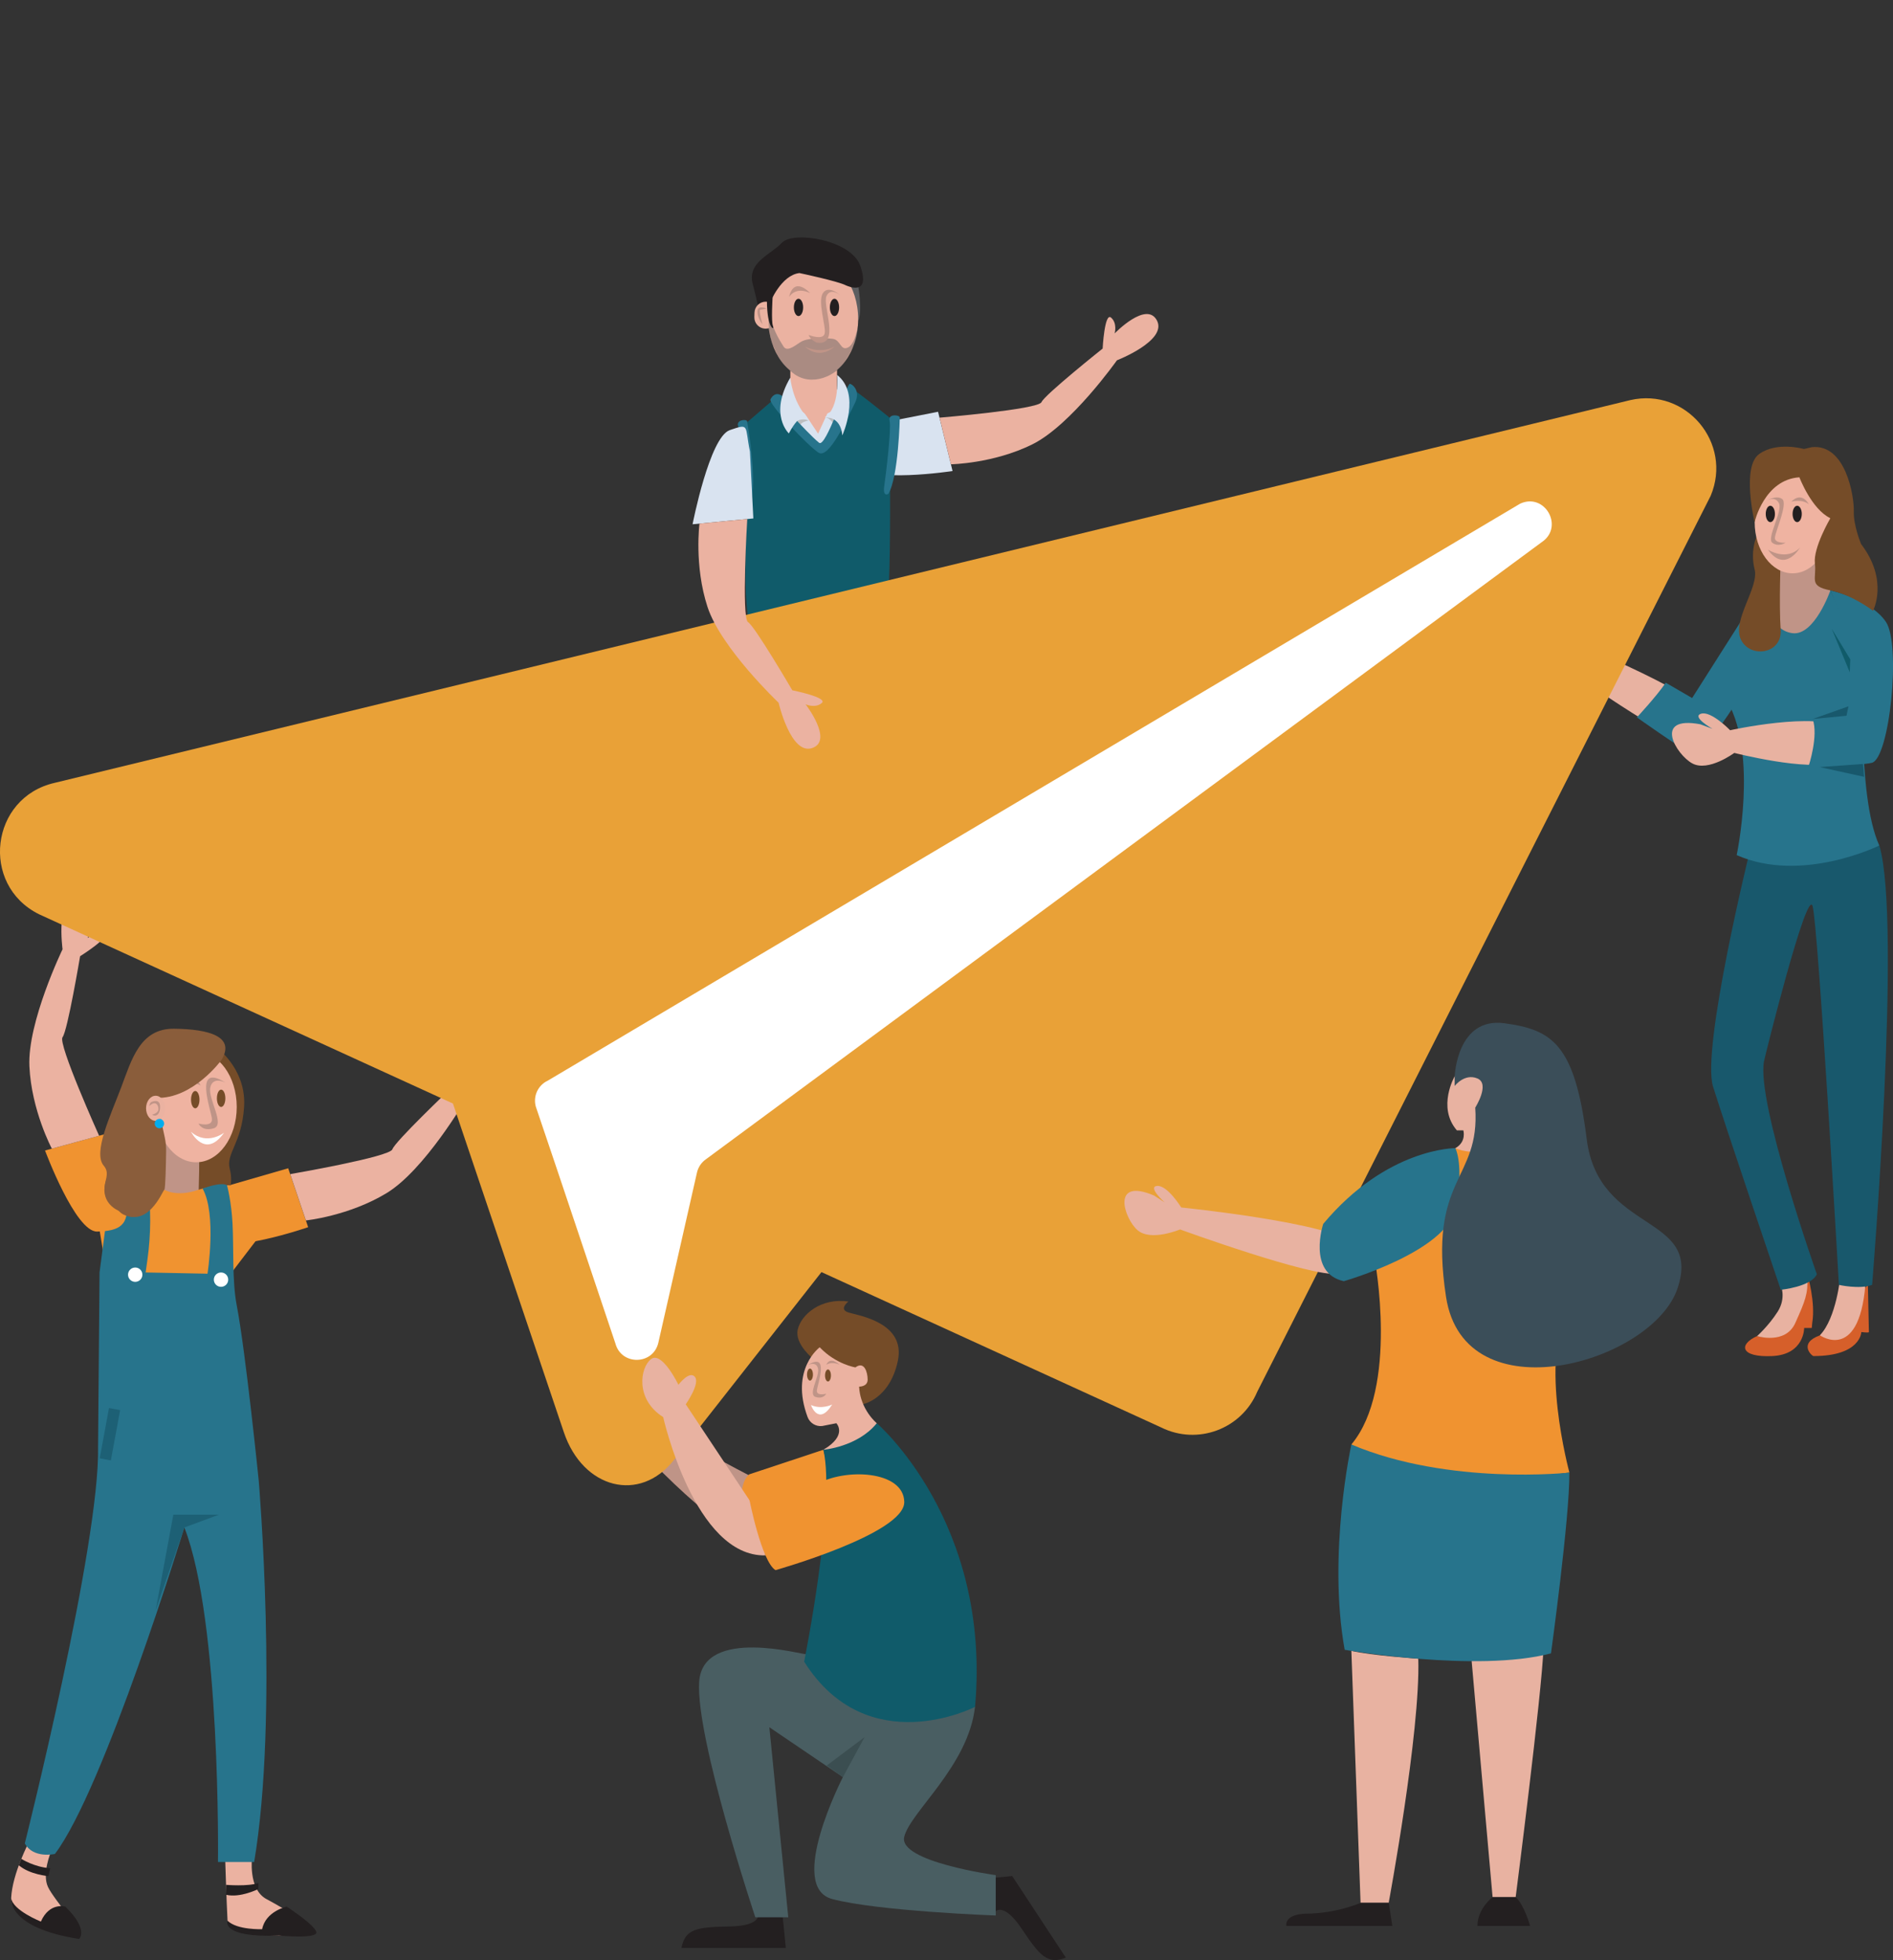
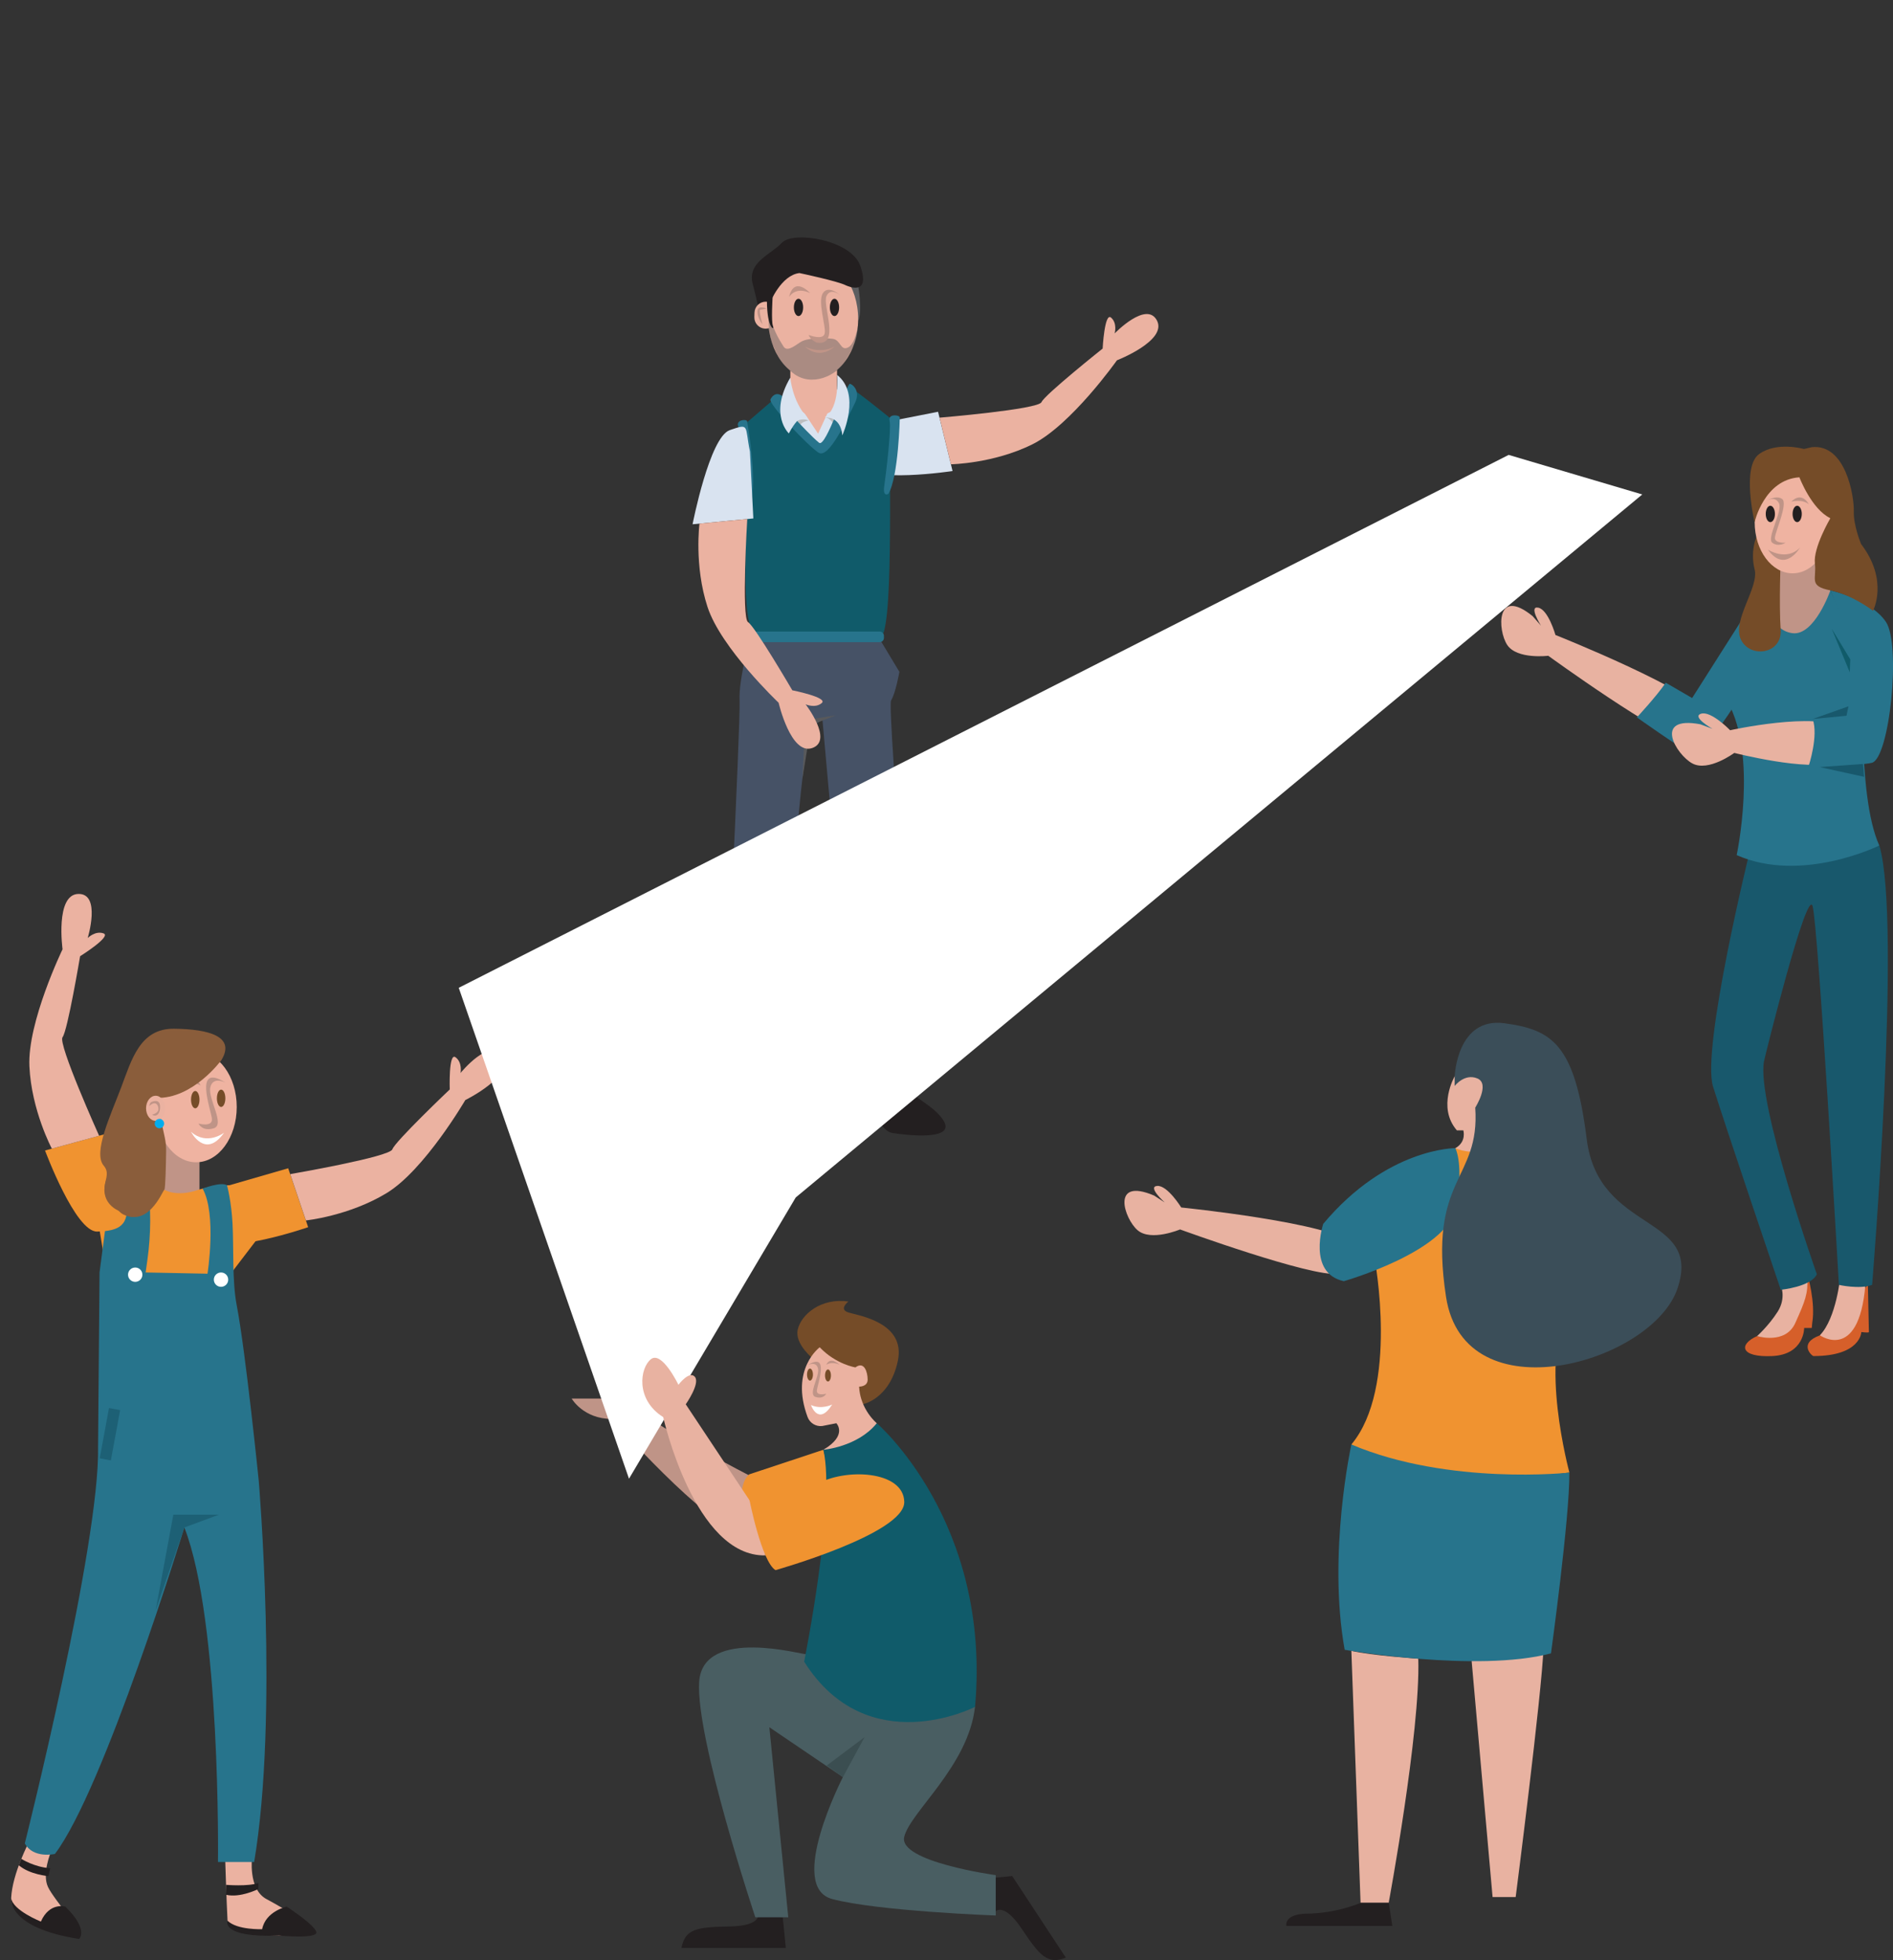
<svg xmlns="http://www.w3.org/2000/svg" width="454" height="470" viewBox="0 0 454 470" fill="none">
  <rect x="0" y="0" width="454" height="470" fill="#333333" stroke="none" />
  <g clip-path="url(#clip0_150_2)">
    <path d="M53.38 284.681L69.116 280.137L73.905 294.261C73.905 294.261 53.823 301.203 51.022 296.779C48.229 292.355 47.473 287.416 53.373 284.681H53.38Z" fill="#F09330" />
    <path d="M69.599 281.537C69.599 281.537 93.52 277.419 94.108 275.585C94.696 273.751 107.864 261.235 107.864 261.235C107.864 261.235 107.55 252.266 109.248 253.513C110.946 254.76 110.455 257.285 110.455 257.285C110.455 257.285 117.522 248.566 120.493 253.256C123.463 257.945 111.59 263.785 111.59 263.785C111.59 263.785 101.819 280.556 92.748 286.074C83.677 291.584 73.366 292.645 73.366 292.645L69.599 281.529V281.537Z" fill="#EBB2A1" />
    <path d="M209.216 101.833L224.976 98.736L228.453 112.95C228.453 112.95 208.169 116.03 205.819 111.461C203.469 106.901 203.219 103.997 209.216 101.833Z" fill="#D9E3F0" />
    <path d="M225.322 100.152C225.322 100.152 249.05 98.173 249.782 96.428C250.515 94.682 264.448 83.582 264.448 83.582C264.448 83.582 264.906 74.798 266.468 76.157C268.029 77.517 267.329 79.946 267.329 79.946C267.329 79.946 274.976 72.031 277.479 76.865C279.982 81.7 267.876 86.397 267.876 86.397C267.876 86.397 256.89 101.954 247.561 106.563C238.232 111.172 228.058 111.333 228.058 111.333L225.33 100.152H225.322Z" fill="#EBB2A1" />
    <path d="M180.57 354.251C180.57 354.251 155.393 341.414 149.831 335.349H137.098C137.098 335.349 139.883 340.247 146.756 340.247C146.756 340.247 169.35 365.987 177.841 367.451L180.57 354.251Z" fill="#BF9487" />
    <path d="M38.232 286.548H47.843V272.898H38.232V286.548Z" fill="#C09487" />
    <path d="M60.464 445.153C60.464 445.153 59.409 452.971 63.909 455.376C68.408 457.781 77.189 462.954 74.187 463.677C71.185 464.401 54.813 464.763 54.572 460.548C54.331 456.342 53.968 444.558 53.968 444.558L60.464 445.161V445.153Z" fill="#EBB2A1" />
-     <path d="M48.519 248.662C48.519 248.662 59.256 254.252 58.54 265.433C57.968 274.257 54.121 276.533 55.111 280.314C56.101 284.103 54.483 286.902 54.483 286.902L47.626 286.54L48.527 248.662H48.519Z" fill="#754C28" />
    <path d="M12.242 444.01C12.242 444.01 9.989 449.239 11.518 452.489C13.055 455.738 20.903 464.208 18.561 464.345C16.21 464.482 2.407 460.967 2.68 455.103C2.954 449.239 7.011 441.573 7.011 441.573L12.242 444.01Z" fill="#EBB2A1" />
    <path d="M47.054 278.697C52.424 278.697 56.777 272.758 56.777 265.433C56.777 258.107 52.424 252.169 47.054 252.169C41.684 252.169 37.331 258.107 37.331 265.433C37.331 272.758 41.684 278.697 47.054 278.697Z" fill="#EFB3A1" />
-     <path d="M48.117 260.293C48.117 260.293 46.265 258.982 43.513 260.293C43.513 260.293 46.668 257.14 48.117 260.293Z" fill="#C09487" />
+     <path d="M48.117 260.293C48.117 260.293 46.265 258.982 43.513 260.293C43.513 260.293 46.668 257.14 48.117 260.293" fill="#C09487" />
    <path d="M39.408 285.277C39.408 285.277 42.297 287.167 47.618 285.277C47.618 285.277 54.475 283.202 57.816 284.826C57.816 284.826 61.381 286.258 63.909 294.197L53.743 307.494L24.05 308.274L35.029 296.369L39.4 285.277H39.408Z" fill="#F09330" />
    <path d="M26.143 283.781C26.143 283.781 24.525 283.37 21.265 286.829C22.239 288.253 22.939 289.838 23.253 291.543C24.219 296.771 25.145 302.056 25.539 307.373L39.359 296.948L39.407 285.494L26.143 283.781Z" fill="#F09330" />
    <path d="M46.829 265.755C47.389 265.755 47.843 264.826 47.843 263.68C47.843 262.534 47.389 261.604 46.829 261.604C46.269 261.604 45.815 262.534 45.815 263.68C45.815 264.826 46.269 265.755 46.829 265.755Z" fill="#754C28" />
    <path d="M53.034 265.434C53.594 265.434 54.048 264.505 54.048 263.358C54.048 262.212 53.594 261.283 53.034 261.283C52.474 261.283 52.02 262.212 52.02 263.358C52.02 264.505 52.474 265.434 53.034 265.434Z" fill="#754C28" />
    <path d="M53.743 271.603C53.743 271.603 49.638 274.805 45.798 271.378C45.798 271.378 49.227 278.054 53.743 271.603Z" fill="white" />
    <path d="M54.443 284.207C54.443 284.207 55.498 288.068 55.771 293.465C56.077 299.418 55.658 307.204 56.769 312.971C58.894 323.975 62.049 354.999 62.049 354.999C62.049 354.999 66.863 411.369 60.955 446.48H52.278C52.278 446.48 53.002 388.759 44.213 366.269C44.213 366.269 24.96 429.041 13.168 444.55C13.168 444.55 7.993 445.756 5.948 442.024C5.948 442.024 24.002 370.234 23.519 346.899L23.873 305.112L26.731 283.33L35.391 283.258L35.44 283.652C36.244 289.757 36.212 295.943 35.359 302.048L34.924 305.121L49.767 305.418C49.767 305.418 52.012 291.149 48.592 285.011C48.592 285.011 52.97 283.314 54.443 284.199V284.207Z" fill="#27748C" />
    <path d="M32.429 307.373C33.38 307.373 34.151 306.603 34.151 305.652C34.151 304.701 33.38 303.931 32.429 303.931C31.478 303.931 30.706 304.701 30.706 305.652C30.706 306.603 31.478 307.373 32.429 307.373Z" fill="white" />
    <path d="M30.232 287.521L25.201 271.94L10.802 275.874C10.802 275.874 18.086 295.468 23.318 295.315C28.55 295.154 31.262 293.94 30.232 287.521Z" fill="#F09330" />
    <path d="M23.769 272.335C23.769 272.335 13.804 250.215 15.003 248.703C16.203 247.191 19.213 229.285 19.213 229.285C19.213 229.285 26.827 224.532 24.839 223.816C22.859 223.1 21.032 224.926 21.032 224.926C21.032 224.926 24.316 214.195 18.762 214.356C13.209 214.517 15.003 227.62 15.003 227.62C15.003 227.62 6.552 245.099 7.051 255.693C7.55 266.286 12.436 275.432 12.436 275.432L23.761 272.343L23.769 272.335Z" fill="#EBB2A1" />
    <path d="M53.123 254.164C53.123 254.164 46.265 263.584 37.468 263.246L39.512 272.721C39.746 273.815 39.858 274.933 39.842 276.059C39.802 279.1 39.681 285.141 39.408 285.277C39.045 285.454 35.166 295.557 28.485 290.329C21.805 285.1 27.495 282.575 24.871 279.502C22.247 276.429 26.497 267.509 29.024 260.833C31.552 254.156 33.54 246.579 41.75 246.676C49.96 246.764 56.552 248.477 53.123 254.164Z" fill="#8A5D3B" />
    <path d="M28.485 290.329C28.485 290.329 24.131 288.696 25.209 283.829C26.288 278.963 30.143 280.765 30.143 280.765L28.485 290.329Z" fill="#8A5D3B" />
    <path d="M53.01 308.564C53.961 308.564 54.733 307.793 54.733 306.842C54.733 305.892 53.961 305.121 53.01 305.121C52.059 305.121 51.288 305.892 51.288 306.842C51.288 307.793 52.059 308.564 53.01 308.564Z" fill="white" />
    <path d="M44.221 366.269L52.487 363.204H41.573L37.331 386.112L44.221 366.269Z" fill="#1D6075" />
    <path d="M31.882 291.817C31.882 291.817 29.66 291.777 28.485 290.329L29.717 285.382L32.606 286.902L31.882 291.817Z" fill="#8A5D3B" />
    <path d="M23.913 349.688L26.588 350.182L28.816 338.119L26.141 337.625L23.913 349.688Z" fill="#1D6075" />
    <path d="M68.77 457.179C68.77 457.179 63.715 458.265 62.87 462.592C62.87 462.592 56.85 462.833 54.564 460.549C54.564 460.549 52.761 464.683 66.959 464.12C66.959 464.12 76.103 464.997 75.861 463.316C75.62 461.635 68.762 457.187 68.762 457.187L68.77 457.179Z" fill="#231F20" />
    <path d="M54.209 451.958C54.209 451.958 59.53 452.409 61.969 451.508V452.948C61.969 452.948 57.654 455.152 54.209 454.339V451.958Z" fill="#231F20" />
    <path d="M15.671 457.179C15.671 457.179 11.88 456.052 9.804 460.766C9.804 460.766 3.034 458.087 2.672 455.111C2.672 455.111 1.553 462.238 18.987 464.941C18.987 464.941 21.354 462.688 15.663 457.187L15.671 457.179Z" fill="#231F20" />
    <path d="M5.111 445.724C5.111 445.724 8.178 447.711 12.057 447.976L11.607 449.866C11.607 449.866 7.155 449.529 4.507 447.26L5.103 445.716L5.111 445.724Z" fill="#231F20" />
    <path d="M37.331 268.764C38.602 268.764 39.633 267.417 39.633 265.755C39.633 264.094 38.602 262.747 37.331 262.747C36.059 262.747 35.029 264.094 35.029 265.755C35.029 267.417 36.059 268.764 37.331 268.764Z" fill="#EBB2A1" />
    <path d="M38.232 270.549C38.855 270.549 39.359 270.045 39.359 269.423C39.359 268.801 38.855 268.297 38.232 268.297C37.61 268.297 37.105 268.801 37.105 269.423C37.105 270.045 37.61 270.549 38.232 270.549Z" fill="#00ADEE" />
    <path d="M36.462 264.179C36.462 264.179 38.241 263.39 38.386 265.136C38.53 266.881 37.621 267.991 36.462 267.283C36.462 267.283 37.935 266.97 37.991 266.012C38.047 265.055 37.428 264.09 36.325 264.798L35.818 265.192C35.818 265.192 35.882 264.331 36.47 264.179H36.462Z" fill="#C09487" />
    <path d="M54.048 259.594C54.048 259.594 51.054 257.993 50.443 260.736C49.831 263.479 54.057 269.664 51.28 270.541C48.503 271.418 47.609 269.415 47.609 269.415C47.609 269.415 51.006 270.356 50.829 268.289C50.652 266.222 46.249 254.679 54.048 259.586V259.594Z" fill="#BF9487" />
    <path d="M200.749 88.094H189.544V93.443H200.749V88.094Z" fill="#EBB2A1" />
    <path d="M205.819 68.58C205.819 68.58 206.874 74.436 205.819 76.978C205.819 76.978 204.7 69.707 203.847 67.663C203.002 65.62 205.819 68.58 205.819 68.58Z" fill="#5C5D60" />
    <path d="M195.042 90.877C200.99 90.877 205.811 84.446 205.811 76.511C205.811 68.577 200.99 62.145 195.042 62.145C189.094 62.145 184.272 68.577 184.272 76.511C184.272 84.446 189.094 90.877 195.042 90.877Z" fill="#EBB2A1" />
    <path d="M184.683 72.57C184.683 72.57 187.323 65.974 191.733 65.476C191.733 65.476 201.102 67.454 202.897 68.436C205.344 69.473 208.379 69.602 206.31 63.706C204.129 57.488 190.212 55.309 187.524 58.204C184.844 61.1 179.121 62.87 180.537 68.154C181.946 73.439 182.163 75.57 182.163 75.57L184.683 72.562V72.57Z" fill="#231F20" />
    <path d="M185.991 75.12C186.032 73.833 185.021 72.755 183.733 72.714C182.444 72.673 181.366 73.683 181.325 74.971L181.291 76.032C181.249 77.32 182.26 78.397 183.549 78.438C184.837 78.48 185.915 77.469 185.957 76.182L185.991 75.12Z" fill="#EBB2A1" stroke="#EBB2A1" stroke-width="0.75" stroke-miterlimit="10" />
    <path d="M185.182 96.098L178.791 101.6C178.791 101.6 181.809 114.1 179.29 121.846C179.29 121.846 177.205 151.583 181.431 152.275C188.748 153.465 210.761 155.822 211.993 151.446C214.464 142.647 212.838 103.603 213.86 100.562C213.86 100.562 204.596 92.985 203.477 92.744L201.932 97.457L185.182 96.106V96.098Z" fill="#105B6A" />
    <path opacity="0.44" d="M184.272 73.31C184.272 73.31 184.095 80.292 185.278 82.584C186.461 84.877 186.469 86.566 190.204 89.478C194.687 92.977 200.716 89.985 202.72 86.582C204.724 83.18 205.602 81.997 205.819 77.694C205.819 77.694 205.191 82.496 203.356 83.341C201.521 84.185 201.658 81.482 199.686 81.241C197.706 81 193.625 80.903 191.894 82.086C190.164 83.268 188.675 84.33 187.894 83.059C187.121 81.788 184.683 78.257 184.28 73.318L184.272 73.31Z" fill="#58595B" />
    <path d="M207.099 257.639C207.099 257.639 208.427 261.468 208.427 262.739C208.427 264.01 210.874 271.161 213.989 271.667C217.104 272.174 229.556 273.686 226.207 268.579C222.859 263.479 214.874 262.457 217.112 256.36L207.099 257.639Z" fill="#231F20" />
    <path d="M175.765 254.566C175.765 254.566 164.891 262.771 159.474 263.382C154.057 263.994 163.015 268.249 176.932 265.811C176.932 265.811 188.643 268.852 184.755 256.996L175.757 254.566H175.765Z" fill="#231F20" />
    <path d="M185.294 71.275C185.294 71.275 184.924 77.09 185.383 78.209C185.842 79.327 183.934 78.836 183.934 72.079C183.934 65.323 185.294 71.267 185.294 71.267V71.275Z" fill="#231F20" />
    <path d="M197.867 105.364L188.812 102.026V92.221L203.091 93.596L197.867 105.364Z" fill="#EBB2A1" />
    <path d="M193.158 99.396L196.201 103.989L198.43 99.147C198.43 99.147 201.127 97.594 201.425 99.147C201.731 100.699 199.831 105.992 199.831 105.992L195.436 106.836L189.279 98.962C189.279 98.962 192.048 97.731 193.158 99.404V99.396Z" fill="#D9E3F0" />
    <path d="M183.838 73.986C183.838 73.986 181.97 73.206 181.729 74.284C181.487 75.361 182.091 76.825 182.856 77.766C182.856 77.766 181.882 74.259 182.349 74.251C182.815 74.243 183.83 73.986 183.83 73.986H183.838Z" fill="#C09487" />
    <path d="M190.84 101.133C190.84 101.133 192.04 100.111 193.939 100.827C193.939 100.827 192.128 101.165 192.015 101.865L190.848 101.133H190.84Z" fill="#BCBEC0" />
    <path d="M197.979 100.08C197.979 100.08 199.919 100.064 200.781 100.796L200.298 102.203C200.298 102.203 199.275 100.273 197.979 100.088V100.08Z" fill="#BBBDBF" />
    <path d="M191.299 101.077C191.299 101.077 194.841 104.889 196.45 106.176C198.06 107.463 203.067 91.835 203.847 92.028C204.62 92.221 206.415 93.878 205.047 96.629C203.348 100.047 198.865 110.158 196.322 108.549C193.778 106.941 184.224 96.846 184.788 95.752C185.351 94.658 186.349 94.006 187.605 94.972C188.86 95.937 191.299 101.077 191.299 101.077Z" fill="#27748C" />
    <path d="M193.045 83.107C193.045 83.107 196.563 85.014 200.137 83.107C200.137 83.107 196.732 86.494 193.045 83.107Z" fill="#C09487" />
    <path d="M189.544 90.523C189.544 90.523 189.947 96.194 193.657 100.184C193.657 100.184 192.072 98.471 189.19 103.924C189.19 103.924 184.329 99.428 189.544 90.531V90.523Z" fill="#D9E3F0" />
    <path d="M200.756 89.896C200.756 89.896 201.513 97.835 197.794 100.055C197.794 100.055 201.594 99.629 202.012 104.399C202.012 104.399 206.592 94.449 200.756 89.896Z" fill="#D9E3F0" />
    <path d="M179.177 101.029C179.177 101.029 182.332 118.564 179.282 121.838C179.282 121.838 178.614 121.186 178.445 118.29C178.276 115.395 177.849 104.005 177.085 102.332C176.32 100.659 179.065 100.393 179.177 101.037V101.029Z" fill="#27748C" />
    <path d="M215.8 100.128C215.8 100.128 215.502 114.405 213.047 118.435C213.047 118.435 211.663 119.32 212.073 116.505C212.492 113.689 213.804 102.678 213.353 100.9C212.902 99.122 215.816 99.476 215.8 100.12V100.128Z" fill="#27748C" />
    <path d="M180.111 152.267C180.111 152.267 177.101 162.82 177.374 167.936C177.648 173.051 173.591 254.864 173.591 254.864L186.961 260.406C186.961 260.406 190.22 200.698 193.223 180.572C193.85 176.373 194.317 173.84 194.535 173.84C195.79 173.84 197.239 172.464 197.239 172.464C197.239 172.464 204.958 259.786 205.835 260.575C205.835 260.575 216.637 256.312 218.77 259.062C220.903 261.813 212.613 169.713 213.715 167.944C214.818 166.174 215.703 161.091 215.703 161.091L210.689 152.781L180.119 152.275L180.111 152.267Z" fill="#465266" />
    <path d="M194.535 173.832L200.499 171.516L193.183 172.674L192.418 186.823L194.535 173.832Z" fill="#58595B" />
-     <path d="M179.942 153.715L211.405 153.972L212.854 156.377L179.942 153.715Z" fill="#5C5D60" />
    <path d="M210.97 151.438H180.57C180.005 151.438 179.547 151.896 179.547 152.46V152.959C179.547 153.523 180.005 153.98 180.57 153.98H210.97C211.535 153.98 211.993 153.523 211.993 152.959V152.46C211.993 151.896 211.535 151.438 210.97 151.438Z" fill="#27748C" />
    <path d="M191.508 75.788C192.122 75.788 192.619 74.859 192.619 73.713C192.619 72.566 192.122 71.637 191.508 71.637C190.895 71.637 190.397 72.566 190.397 73.713C190.397 74.859 190.895 75.788 191.508 75.788Z" fill="#231F20" />
    <path d="M200.137 75.788C200.75 75.788 201.247 74.859 201.247 73.713C201.247 72.566 200.75 71.637 200.137 71.637C199.523 71.637 199.026 72.566 199.026 73.713C199.026 74.859 199.523 75.788 200.137 75.788Z" fill="#231F20" />
    <path d="M201.714 70.953C201.714 70.953 199.316 68.741 198.229 70.953C197.143 73.165 201.674 82.987 195.943 82.166C195.943 82.166 194.398 81.587 193.931 80.316C193.931 80.316 197.384 81.684 197.779 79.986C198.173 78.289 195.959 72.176 197.416 70.197C198.873 68.219 201.698 70.953 201.698 70.953H201.714Z" fill="#C09487" />
    <path d="M189.238 71.227C189.238 71.227 190.735 68.572 194.293 70.286C194.293 70.286 190.47 66.007 189.238 71.227Z" fill="#C09487" />
    <path d="M410.576 172.143C410.576 172.143 411.163 178.706 404.861 177.854C398.559 177.001 371.321 157.246 371.321 157.246C371.321 157.246 363.82 158.171 361.485 154.656C359.151 151.141 358.709 140.571 367.562 147.73L369.567 150.015C369.567 150.015 366.516 145.205 368.931 145.711C371.345 146.218 373.044 152.259 373.044 152.259C373.044 152.259 407.075 165.764 410.576 172.135V172.143Z" fill="#E8B2A1" />
    <path d="M447.979 308.064C447.979 308.064 448.221 319.165 448.221 319.406C448.221 319.647 446.402 319.406 446.402 319.406C446.402 319.406 446.297 325.165 434.932 325.165C434.57 325.165 431.157 322.133 436.477 320.194L447.987 308.064H447.979Z" fill="#D65F2A" />
    <path d="M433.524 305.756C433.524 305.756 435.455 312.328 434.634 317.162L434.514 318.433H432.695C432.695 318.433 432.759 324.803 425.048 325.165C417.337 325.527 416.919 322.374 421.41 320.371C421.41 320.371 427.213 321.948 429.805 317.644C432.397 313.341 433.532 305.756 433.532 305.756H433.524Z" fill="#D65F2A" />
    <path d="M441.355 306.118C441.355 306.118 440.453 316.004 436.469 320.187C436.469 320.187 446.442 327.225 447.512 306.118H441.347H441.355Z" fill="#E8B2A1" />
    <path d="M427.044 308.065C427.044 308.065 428.501 311.161 426.32 314.556C424.138 317.95 421.402 320.379 421.402 320.379C421.402 320.379 428.203 322.503 430.57 317.226C432.936 311.95 433.652 310.252 433.467 306.126L427.044 308.065Z" fill="#E8B2A1" />
    <path d="M419.679 203.988C419.679 203.988 407.992 251.413 410.842 260.559C413.691 269.705 427.084 309.271 427.084 309.271C427.084 309.271 434.32 308.58 435.737 305.547C435.737 305.547 421.16 264.243 423.068 254.462C423.342 253.054 433.354 212.844 434.707 217.244C436.059 221.644 441.025 308.097 441.025 308.097C441.025 308.097 445.927 309.223 448.994 308.097C448.994 308.097 456.173 221.121 450.724 202.749L419.687 203.988H419.679Z" fill="#18586C" />
    <path d="M446.949 180.549L435.737 179.133L435.093 169.609L446.78 169.143L446.949 180.549Z" fill="#18586C" />
    <path d="M447.102 159.442C447.102 159.442 445.13 190.498 450.716 202.741C450.716 202.741 432.131 211.943 416.508 205.041C416.508 205.041 421.603 181.296 414.367 168.314C411.791 163.689 419.671 147.69 419.671 147.69L428.179 143.909L438.973 141.561L447.086 159.434L447.102 159.442Z" fill="#27748C" />
    <path d="M422.505 143.387C422.505 143.387 425.748 147.634 421.909 157.624C418.07 167.606 407.936 181.844 405.232 180.46C402.519 179.077 392.579 172.014 392.579 172.014C392.579 172.014 397.231 167.035 399.501 163.705L405.827 167.381L418.408 147.586L422.505 143.387Z" fill="#27748C" />
    <path d="M443.754 158.114L439.311 150.771L443.633 161.211L443.754 158.114Z" fill="#105B6A" />
    <path d="M441.959 174.62C441.959 174.62 445.798 180.364 439.769 182.72C433.741 185.077 415.936 180.541 415.936 180.541C415.936 180.541 409.739 185.134 405.883 183.066C402.028 180.999 396.289 171.516 407.783 173.671L410.721 174.765C410.721 174.765 405.577 171.87 407.976 171.138C410.383 170.398 414.938 175.103 414.938 175.103C414.938 175.103 435.616 170.518 441.951 174.62H441.959Z" fill="#E8B2A1" />
    <path d="M438.989 141.569C438.989 141.569 448.583 143.668 452.286 149.09C455.988 154.511 453.179 181.956 448.897 182.921C445.492 183.694 433.797 183.597 433.797 183.597C433.797 183.597 436.156 176.47 434.739 172.408L443.907 171.532L444.132 154.197L438.997 141.569H438.989Z" fill="#27748C" />
    <path d="M438.989 141.569C438.989 141.569 435.181 152.484 429.917 151.832C424.653 151.173 424.001 144.601 424.001 144.601L426.746 133.975L437.049 133.541L438.989 141.577V141.569Z" fill="#C09487" />
    <path d="M421.217 128.803C421.217 128.803 419.72 132.206 420.814 136.533C421.909 140.869 415.333 148.752 417.522 153.353C419.712 157.954 427.495 156.86 427.06 150.94C426.626 145.028 427.076 133.195 427.076 133.195L421.209 128.795L421.217 128.803Z" fill="#754C28" />
    <path d="M429.918 137.475C434.941 137.475 439.013 131.983 439.013 125.208C439.013 118.433 434.941 112.941 429.918 112.941C424.894 112.941 420.822 118.433 420.822 125.208C420.822 131.983 424.894 137.475 429.918 137.475Z" fill="#EFB3A1" />
    <path d="M431.559 114.469C431.559 114.469 434.457 122.103 438.981 124.258C438.981 124.258 434.811 131.337 435.27 135.117C435.721 138.898 433.692 140.507 438.981 141.568C444.277 142.63 449.203 146.459 449.203 146.459C449.203 146.459 453.042 139.228 446.353 130.46C446.353 130.46 444.486 126.036 444.599 122.601C444.711 119.175 442.731 106.353 434.513 107.23L432.646 107.664C432.646 107.664 426.175 105.798 421.901 108.871C417.627 111.936 420.806 125.192 420.806 125.192C420.806 125.192 423.108 115 431.551 114.453L431.559 114.469Z" fill="#754C28" />
    <path d="M434.731 172.408L442.844 171.627L443.319 169.367L434.731 172.408Z" fill="#18586C" />
    <path d="M436.413 183.935L446.812 183.187L447.07 186.275L436.413 183.935Z" fill="#18586C" />
    <path d="M431.02 125.2C431.629 125.2 432.123 124.321 432.123 123.237C432.123 122.153 431.629 121.274 431.02 121.274C430.411 121.274 429.917 122.153 429.917 123.237C429.917 124.321 430.411 125.2 431.02 125.2Z" fill="#231F20" />
    <path d="M424.581 125.2C425.19 125.2 425.684 124.321 425.684 123.237C425.684 122.153 425.19 121.274 424.581 121.274C423.972 121.274 423.479 122.153 423.479 123.237C423.479 124.321 423.972 125.2 424.581 125.2Z" fill="#231F20" />
    <path d="M423.479 120.205C423.479 120.205 425.595 118.717 426.626 120.615C427.656 122.513 423.599 129.029 425.048 130.147C426.497 131.257 428.235 130.147 428.235 130.147C428.235 130.147 425.676 130.316 425.676 128.988C425.676 127.669 428.895 120.744 427.414 119.65C425.925 118.556 423.479 120.205 423.479 120.205Z" fill="#BF9487" />
    <path d="M429.604 120.301C429.604 120.301 432.179 119.561 433.813 120.92C433.813 120.92 432.187 117.663 429.604 120.301Z" fill="#BF9487" />
    <path d="M423.994 131.796C423.994 131.796 428.445 134.683 431.704 131.297C431.704 131.297 428.131 137.571 423.994 131.796Z" fill="#BF9487" />
    <path d="M110.021 236.862L150.853 354.573L190.84 287.135L393.867 118.564L361.824 109.08L110.021 236.862Z" fill="white" />
-     <path d="M391.009 95.937L13.12 187.715C-2.334 191.222 -4.837 212.168 9.353 219.222L108.629 264.613L135.23 343.433C139.818 357.035 153.477 360.469 161.639 350.069L197.014 305.032L278.485 342.283C287.194 346.61 297.754 342.693 301.521 333.732L410.27 118.894C415.591 106.257 404.378 92.897 391.001 95.937H391.009Z" fill="#E9A137" />
    <path d="M369.784 129.978L169.35 277.941C168.239 278.697 167.458 279.848 167.16 281.151L157.896 321.94C156.672 327.337 149.034 327.49 147.593 322.149L133.371 279.751L128.493 265.321C127.817 262.819 129.04 260.197 131.399 259.111L364.584 120.768C370.508 118.049 375.177 126.318 369.792 129.978H369.784Z" fill="white" />
    <path d="M324.855 298.372C324.855 298.372 327.221 304.526 320.927 305.435C314.633 306.335 283.016 294.801 283.016 294.801C283.016 294.801 276.054 297.745 272.843 295.002C269.631 292.259 266.307 282.221 276.787 286.677L279.338 288.326C279.338 288.326 275.08 284.537 277.543 284.368C280.006 284.199 283.298 289.54 283.298 289.54C283.298 289.54 319.728 293.208 324.847 298.372H324.855Z" fill="#E8B2A1" />
    <path d="M324.098 395.854L326.304 456.27H333.049C333.049 456.27 340.679 415.279 340.148 397.736C340.148 397.736 328.807 396.972 324.098 395.846V395.854Z" fill="#E8B2A1" />
    <path d="M352.777 396.393L357.968 454.886H363.506C363.506 454.886 369.792 406.061 370.195 394.896C370.195 394.896 360.214 397.422 352.777 396.393Z" fill="#E8B2A1" />
    <path d="M356.278 275.311H349.042L329.684 301.887C329.684 301.887 335.52 332.743 324.106 346.361C324.106 346.361 339.802 358.032 376.392 353.101C376.392 353.101 368.867 325.35 376.392 314.202L356.286 275.303L356.278 275.311Z" fill="#F09330" />
    <path d="M349.042 275.311C349.042 275.311 332.662 275.182 317.353 293.465C317.353 293.465 313.457 305.265 322.287 307.212C322.287 307.212 346.844 300.198 349.042 289.837C351.239 279.477 349.042 275.319 349.042 275.319V275.311Z" fill="#27748C" />
    <path d="M348.881 258.073C348.881 258.073 344.599 265.465 349.396 271.04H350.949C350.949 271.04 351.786 273.766 349.034 275.319C349.034 275.319 351.207 276.485 355.883 276.228C360.552 275.97 365.357 254.059 358.741 254.188C352.125 254.317 348.881 258.081 348.881 258.081V258.073Z" fill="#E8B2A1" />
    <path d="M348.881 258.073C348.881 258.073 349.396 243.812 360.817 245.364C372.231 246.917 377.688 250.295 380.537 273.115C383.395 295.935 408.306 291.004 402.334 308.901C396.37 326.79 351.215 339.757 346.804 310.976C342.393 282.196 355.03 283.153 353.807 265.594C353.807 265.594 357.437 259.891 354.322 258.596C351.207 257.301 348.873 260.414 348.873 260.414V258.081L348.881 258.073Z" fill="#3B4E59" />
    <path d="M324.098 346.369C324.098 346.369 318.343 372.6 322.497 395.596C322.497 395.596 354.153 401.131 371.973 396.457C371.973 396.457 376.473 363.872 376.384 353.11C376.384 353.11 347.497 356.263 324.098 346.369Z" fill="#27748C" />
    <path d="M326.312 456.278C326.312 456.278 320.428 458.868 313.168 458.868C313.168 458.868 308.153 458.868 308.5 461.804H333.926L333.065 456.27H326.32L326.312 456.278Z" fill="#231F20" />
-     <path d="M357.968 454.894C357.968 454.894 354.338 457.661 354.338 461.811H366.967C366.967 461.811 365.582 456.8 363.506 454.894H357.968Z" fill="#231F20" />
    <path d="M179.861 108.284L180.674 124.315L166.098 125.715C166.098 125.715 170.17 104.809 175.024 103.136C179.877 101.463 178.574 102.034 179.861 108.276V108.284Z" fill="#D9E3F0" />
    <path d="M179.218 124.46C179.218 124.46 177.777 148.213 179.403 149.178C181.029 150.151 190.019 165.523 190.019 165.523C190.019 165.523 198.656 167.236 197.086 168.579C195.517 169.923 193.207 168.885 193.207 168.885C193.207 168.885 199.952 177.588 194.8 179.366C189.657 181.152 186.735 168.507 186.735 168.507C186.735 168.507 172.907 155.412 169.68 145.526C166.452 135.632 167.756 125.554 167.756 125.554L179.218 124.452V124.46Z" fill="#EBB2A1" />
    <path d="M197.473 347.632L179.693 353.528C179.693 353.528 177.35 354.992 177.938 360.872L199.895 357.156L197.481 347.632H197.473Z" fill="#F09330" />
    <path d="M181.882 458.867C181.882 458.867 182.759 461.795 175 461.94C167.241 462.085 164.319 462.447 163.434 467.096H188.466L187.733 459.744L181.882 458.867Z" fill="#231F20" />
    <path d="M238.724 458.353C238.724 458.353 240.712 456.036 245.026 462.479C249.34 468.922 251.232 471.19 255.618 469.413L242.756 449.851L236.301 450.478L238.724 458.345V458.353Z" fill="#231F20" />
    <path d="M193.214 396.617C193.142 396.995 168.561 389.828 167.683 403.285C166.806 416.742 181.149 459.744 181.149 459.744H189.053L184.514 414.169L202.149 426.129C202.149 426.129 188.61 452.44 199.589 455.36C210.568 458.288 238.812 459.31 238.812 459.31V449.633C238.812 449.633 215.397 446.44 216.862 440.447C218.327 434.455 232.228 423.483 233.837 409.294L193.206 396.625L193.214 396.617Z" fill="#495E62" />
    <path d="M180.868 361.418L164.464 336.732C164.464 336.732 167.973 331.761 166.661 330.153C165.341 328.544 162.709 332.051 162.709 332.051C162.709 332.051 158.757 323.862 156.125 325.905C153.493 327.957 152.318 335.558 159.055 339.805C159.055 339.805 166.549 373.355 183.588 372.961L180.876 361.418H180.868Z" fill="#E8B2A1" />
    <path d="M210.278 341.269C210.278 341.269 237.798 364.82 233.846 409.286C233.846 409.286 208.089 422.55 192.86 398.443C192.86 398.443 200.475 360.686 197.472 347.639L210.278 341.277V341.269Z" fill="#105B6A" />
    <path d="M195.114 326.042C195.187 325.865 190.518 322.39 191.323 318.811C192.128 315.231 196.885 311.121 203.469 312.094C203.469 312.094 201.054 313.96 203.469 314.709C205.884 315.457 217.297 317.098 215.325 326.348C213.353 335.598 206.834 336.74 206.834 336.74L204.644 327.989L195.114 326.042Z" fill="#754C28" />
    <path d="M196.595 323.059C196.595 323.059 189.407 328.295 193.689 339.797C194.221 341.229 195.678 342.114 197.191 341.937L200.579 341.269C200.579 341.269 203.397 344.125 197.472 347.632C197.472 347.632 205.666 346.972 210.278 341.269C210.278 341.269 206.326 338.052 206.037 332.494C206.037 332.494 208.089 332.566 208.089 330.813C208.089 329.059 207.284 326.276 205.159 327.885C205.159 327.885 200.475 327.153 196.595 323.059Z" fill="#EBB2A1" />
    <path d="M179.692 359.408C179.692 359.408 182.622 374.425 185.987 376.501C185.987 376.501 217.015 367.749 216.87 360.14C216.726 352.53 202.382 351.951 195.645 356.045C188.916 360.14 179.692 359.408 179.692 359.408Z" fill="#F09330" />
    <path d="M202.157 426.13L207.357 416.534L198.277 423.347L202.157 426.13Z" fill="#3B4E51" />
    <path d="M198.157 327.257C198.157 327.257 199.445 326.348 201.352 327.257C201.352 327.257 199.155 325.061 198.157 327.257Z" fill="#C09487" />
    <path d="M198.575 331.262C198.966 331.262 199.283 330.618 199.283 329.823C199.283 329.027 198.966 328.383 198.575 328.383C198.184 328.383 197.867 329.027 197.867 329.823C197.867 330.618 198.184 331.262 198.575 331.262Z" fill="#754C28" />
    <path d="M194.261 331.046C194.652 331.046 194.969 330.401 194.969 329.606C194.969 328.811 194.652 328.166 194.261 328.166C193.87 328.166 193.553 328.811 193.553 329.606C193.553 330.401 193.87 331.046 194.261 331.046Z" fill="#754C28" />
    <path d="M193.681 327.362C193.681 327.362 195.758 326.252 196.185 328.158C196.611 330.065 193.673 334.36 195.597 334.971C197.521 335.582 198.149 334.191 198.149 334.191C198.149 334.191 195.79 334.842 195.911 333.411C196.032 331.979 199.098 323.951 193.673 327.362H193.681Z" fill="#BF9487" />
    <path d="M199.581 336.78C199.581 336.78 197.062 338.067 194.502 336.909C194.502 336.909 196.257 342.089 199.581 336.78Z" fill="white" />
  </g>
  <defs>
    <clipPath id="clip0_150_2">
      <rect width="454" height="470" fill="white" />
    </clipPath>
  </defs>
</svg>